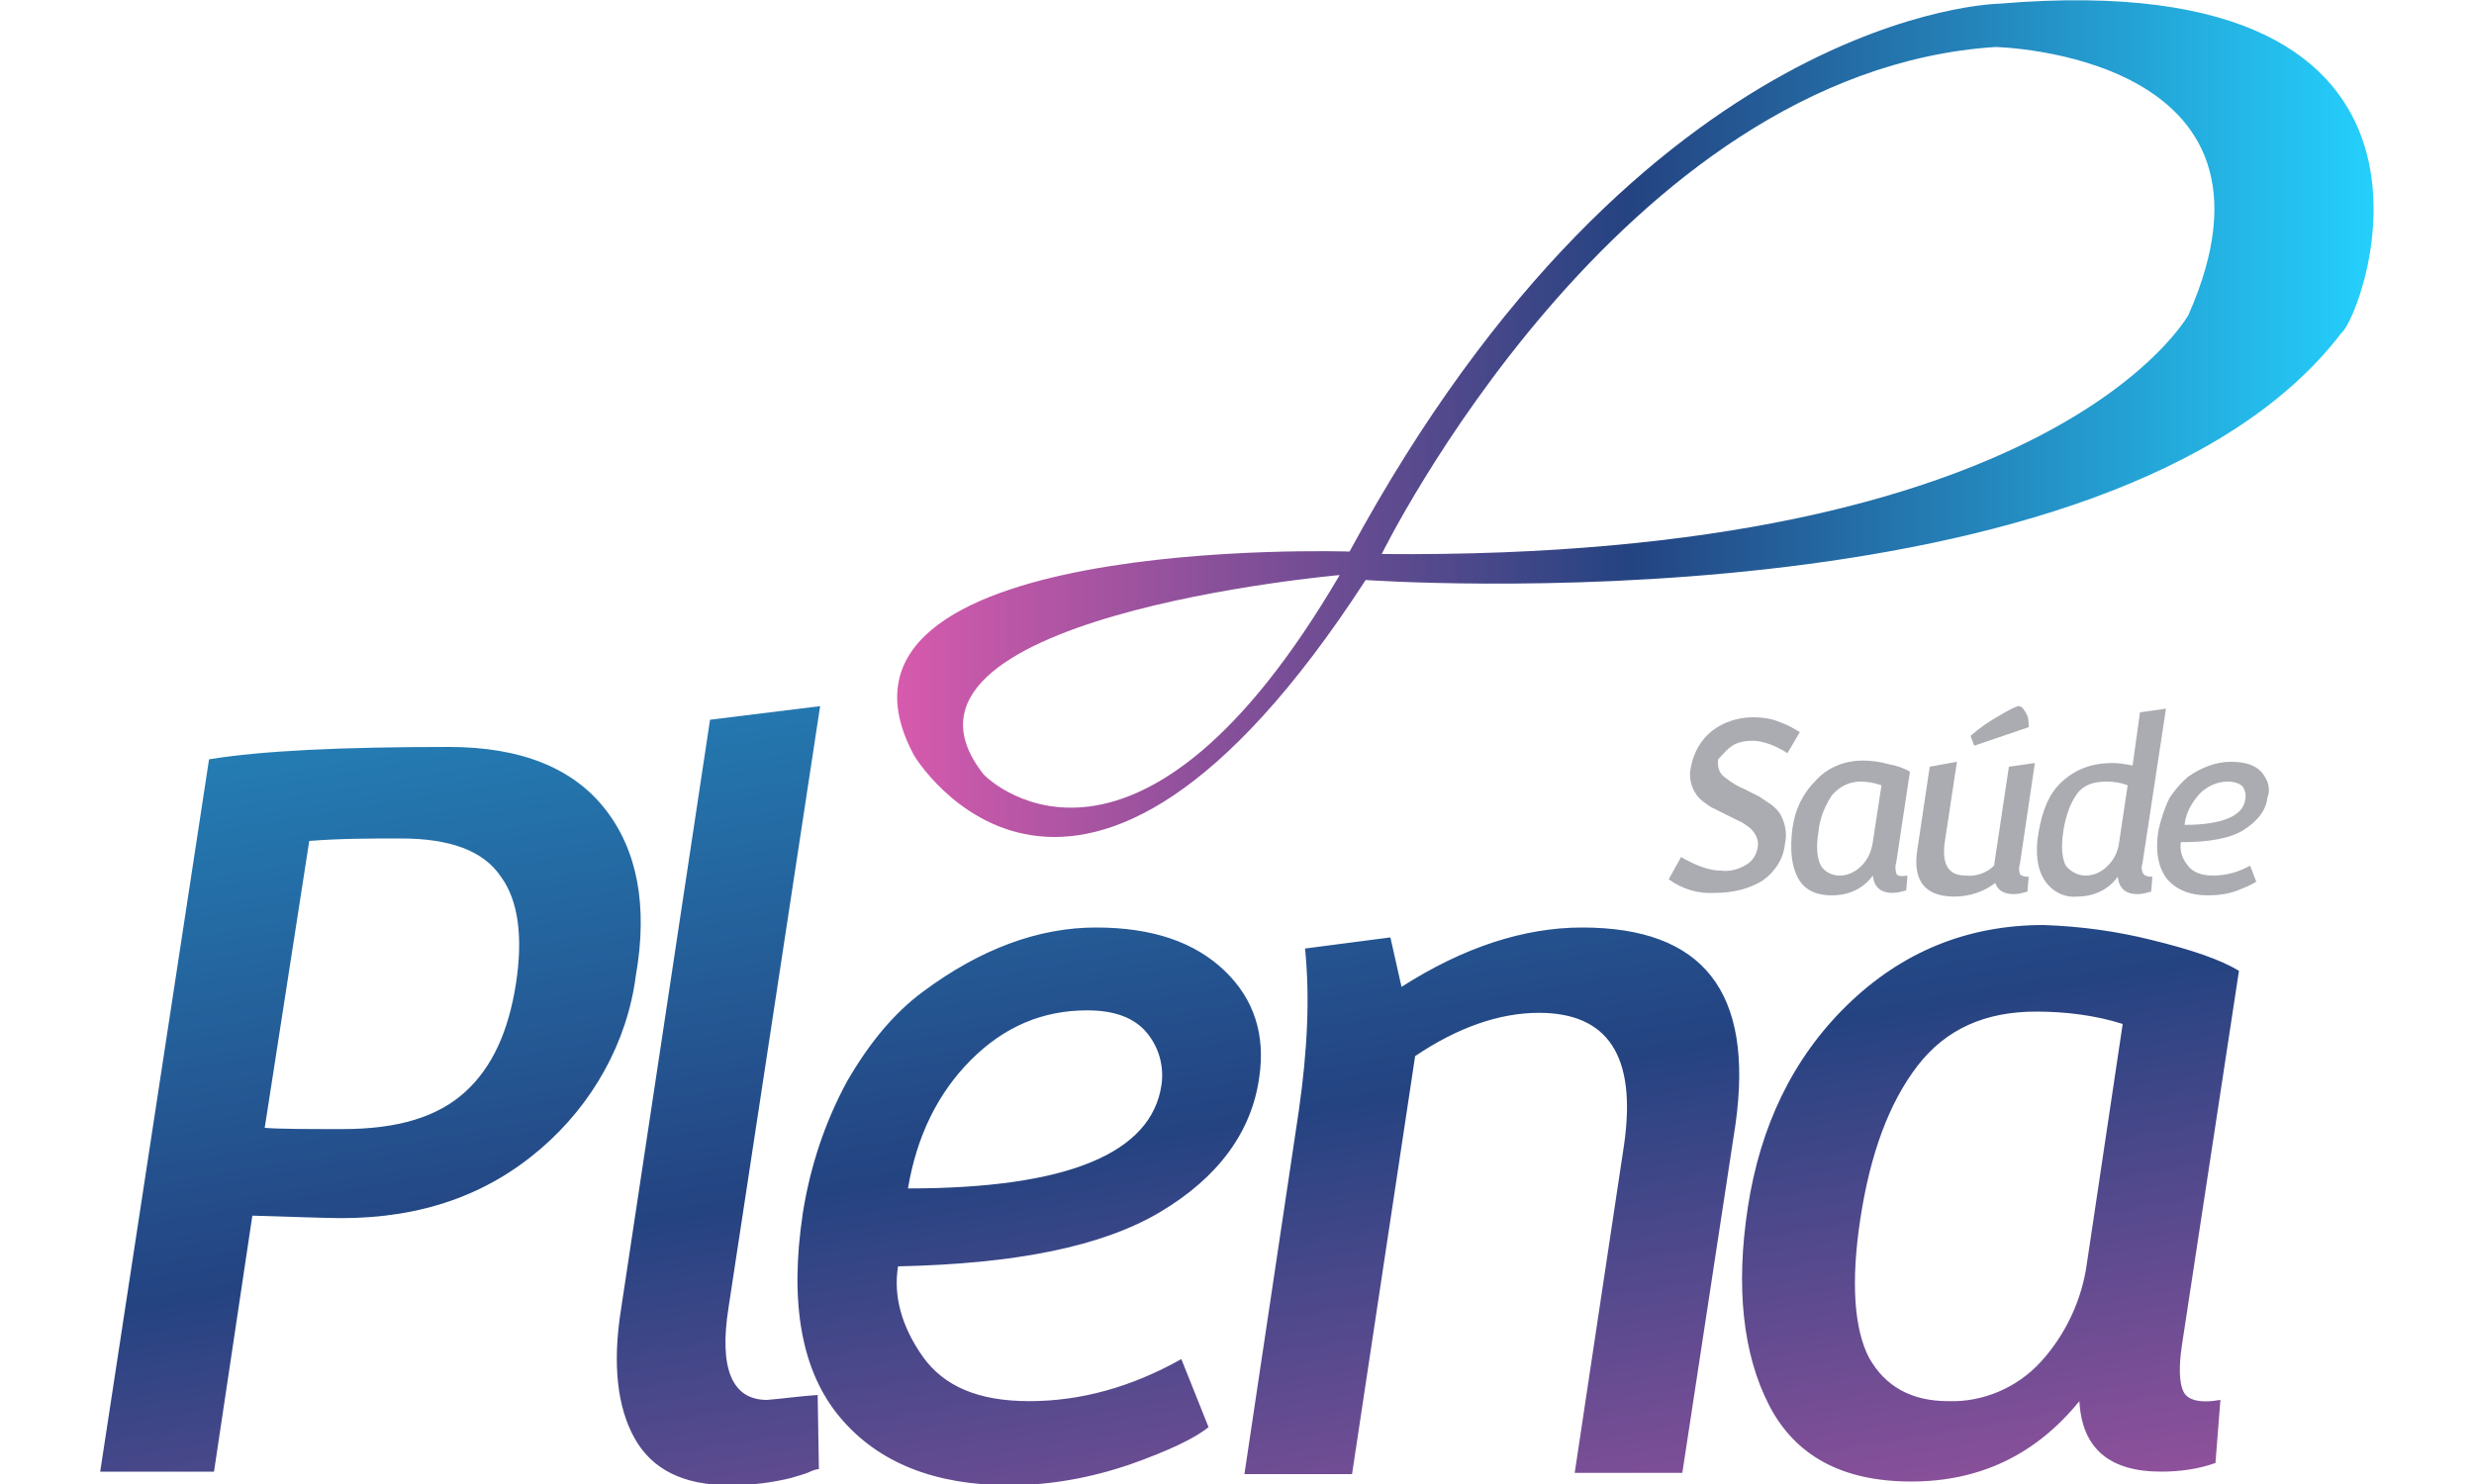
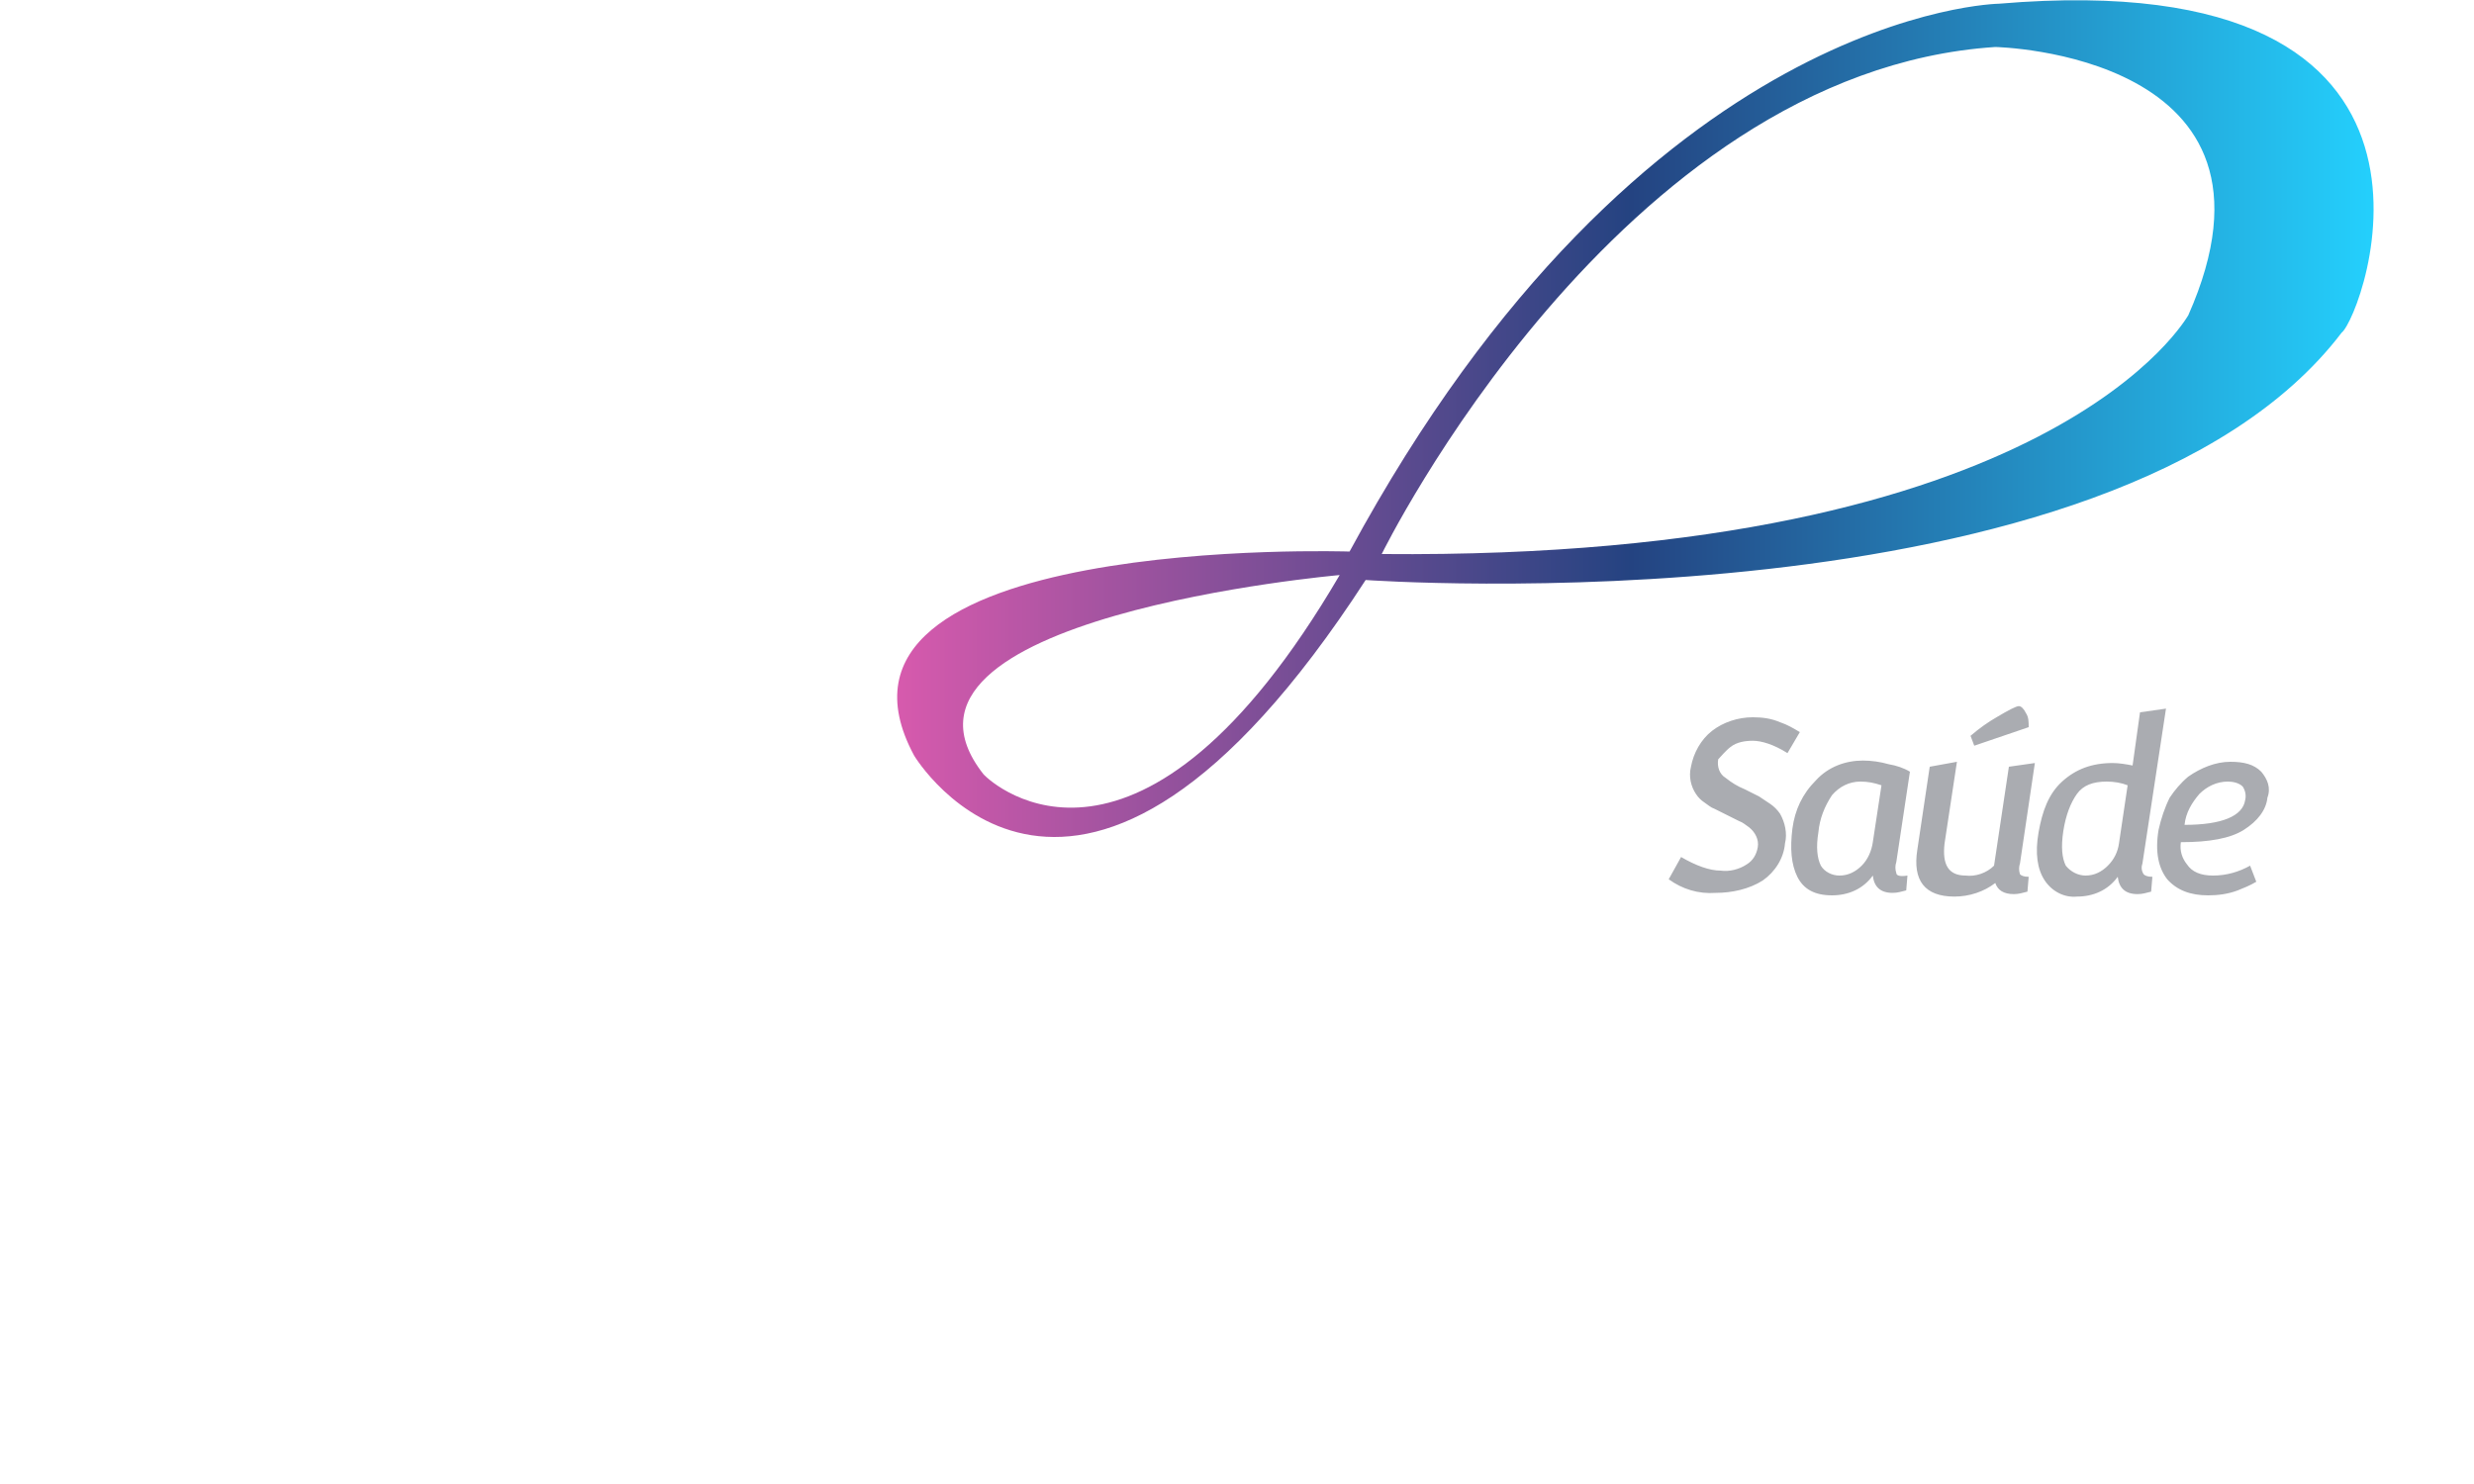
<svg xmlns="http://www.w3.org/2000/svg" version="1.1" id="Layer_1" x="0px" y="0px" viewBox="0 0 200 120" style="enable-background:new 0 0 200 120;" xml:space="preserve">
  <style type="text/css">
	.st0{clip-path:url(#SVGID_00000142856193598507815440000002279540851344418464_);}
	
		.st1{fill-rule:evenodd;clip-rule:evenodd;fill:url(#SVGID_00000061461459954980674860000011151803610602653871_);enable-background:new    ;}
	.st2{fill-rule:evenodd;clip-rule:evenodd;fill:#AAACB1;}
	.st3{fill:url(#SVGID_00000014598748961416794320000005231245103518792074_);enable-background:new    ;}
</style>
  <g>
    <linearGradient id="SVGID_00000024719098376184751970000011991221801554607004_" gradientUnits="userSpaceOnUse" x1="104.644" y1="159.132" x2="76.035" y2="-11.355">
      <stop offset="0" style="stop-color:#D75AAD" />
      <stop offset="0.396" style="stop-color:#244381" />
      <stop offset="1" style="stop-color:#24D0FD" />
    </linearGradient>
-     <path style="fill-rule:evenodd;clip-rule:evenodd;fill:url(#SVGID_00000024719098376184751970000011991221801554607004_);enable-background:new    ;" d="   M176.5,112.5c-0.3-0.6-0.4-1.9-0.1-3.8l4.6-30.2c-1.5-0.9-3.8-1.7-7.1-2.5c-2.8-0.7-5.7-1.1-8.7-1.2c-6.2,0-11.5,2.2-15.9,6.5   c-4.4,4.3-7,9.8-8,16.3c-1,6.5-0.4,11.9,1.7,16c2.1,4.1,5.9,6.2,11.5,6.2c5.6,0,10.1-2.2,13.6-6.5c0.2,3.8,2.4,5.7,6.6,5.7   c1.5,0,3-0.2,4.4-0.7l0.4-5.1C177.8,113.5,176.8,113.2,176.5,112.5z M168.7,102.2c-0.4,2.9-1.7,5.7-3.7,7.9   c-1.9,2.1-4.7,3.3-7.5,3.2c-3,0-5.1-1.2-6.4-3.5c-1.2-2.3-1.5-6.1-0.7-11.3c0.8-5.2,2.3-9.3,4.6-12.3c2.3-3,5.5-4.4,9.6-4.4   c2.4,0,4.8,0.3,7,1L168.7,102.2z M127.9,75c-4.7,0-9.6,1.6-14.6,4.8l-0.9-4l-6.9,0.9c0.4,3.9,0.2,8.2-0.5,13.1l-4.4,29.4h8.7   l5.1-33.8c3.4-2.3,6.8-3.5,10-3.5c5.6,0,7.9,3.5,6.9,10.6l-4,26.6h8.7l4.3-28.2C141.8,80.2,137.7,75,127.9,75z M93.8,98   c4.7-2.8,7.4-6.5,8-10.9c0.5-3.4-0.4-6.3-2.8-8.6c-2.4-2.3-5.8-3.5-10.4-3.5c-4.6,0-9.3,1.7-14,5.2c-2.3,1.7-4.3,4.1-6.1,7.2   c-1.8,3.3-3,6.9-3.6,10.7c-1.1,7.3-0.1,12.8,3,16.5c3.1,3.7,7.7,5.5,13.7,5.5c3.3,0,6.6-0.6,9.8-1.7c3.1-1.1,5.2-2.1,6.3-3   l-2.2-5.5c-4.1,2.3-8.2,3.4-12.3,3.4c-4.1,0-6.9-1.2-8.6-3.6c-1.7-2.4-2.4-4.9-2-7.3C82.1,102.2,89.1,100.8,93.8,98z M78.5,85.7   c2.7-2.7,5.8-4,9.4-4c2.2,0,3.8,0.6,4.8,1.8c1,1.2,1.4,2.7,1.2,4.2c-0.8,5.6-7.7,8.4-20.5,8.4C74.1,91.9,75.8,88.4,78.5,85.7z    M62,113.2c-2.8,0-3.9-2.5-3.1-7.5l7.4-48.6l-8.9,1.1l-7.2,47.7c-0.7,4.4-0.3,7.9,1.1,10.4c1.4,2.5,3.9,3.8,7.7,3.8   c1.7,0,3.4-0.2,5-0.6c0.6-0.2,1.1-0.3,1.5-0.5c0.2-0.1,0.5-0.2,0.7-0.2l-0.1-6C64.6,112.9,63.3,113.1,62,113.2z M48.9,65.4   c-2.6-3.3-6.8-5-12.6-5c-8.7,0-15.1,0.3-19.4,1L8.1,119h9.2l3.1-20.7c3.5,0.1,5.9,0.2,7.2,0.2c6.5,0,11.8-1.9,16.1-5.6   c4.2-3.6,7-8.6,7.7-14C52.4,73.2,51.5,68.7,48.9,65.4z M41.7,79.6c-0.6,3.8-1.9,6.7-4.1,8.7c-2.2,2-5.4,3-9.9,3c-2.9,0-5,0-6.3-0.1   L25,68c2.5-0.2,5-0.2,7.4-0.2c4,0,6.7,1,8.1,3.1C41.9,72.8,42.3,75.8,41.7,79.6z" />
    <path class="st2" d="M139.9,60.4c0.5-0.4,1.2-0.5,1.8-0.5c0.7,0,1.7,0.3,2.8,1l1-1.7c-0.5-0.3-1-0.6-1.6-0.8   c-0.7-0.3-1.4-0.4-2.2-0.4c-1.2,0-2.4,0.4-3.3,1.1c-0.9,0.7-1.5,1.8-1.7,2.9c-0.2,0.8,0,1.6,0.4,2.2c0.2,0.3,0.4,0.5,0.7,0.7   c0.3,0.2,0.5,0.4,0.8,0.5c0.2,0.1,0.6,0.3,1,0.5c0.4,0.2,0.8,0.4,1,0.5c0.3,0.1,0.5,0.3,0.8,0.5c0.5,0.4,0.8,1,0.7,1.6   c-0.1,0.6-0.4,1.1-0.9,1.4c-0.6,0.4-1.4,0.6-2.1,0.5c-0.9,0-2-0.4-3.2-1.1l-1,1.8c1.1,0.8,2.4,1.2,3.8,1.1c1.3,0,2.7-0.3,3.8-1   c1-0.7,1.7-1.8,1.8-3c0.2-0.8,0-1.7-0.4-2.4c-0.2-0.3-0.5-0.6-0.8-0.8c-0.3-0.2-0.6-0.4-0.9-0.6c-0.2-0.1-0.6-0.3-1.2-0.6   c-0.5-0.2-1-0.5-1.5-0.9c-0.5-0.3-0.7-0.9-0.6-1.5C139.1,61.2,139.5,60.7,139.9,60.4z M153.3,70.6c-0.1-0.3-0.1-0.6,0-0.9l1.1-7.3   c-0.5-0.3-1.1-0.5-1.7-0.6c-0.7-0.2-1.4-0.3-2.1-0.3c-1.4,0-2.8,0.5-3.8,1.6c-1.1,1.1-1.7,2.4-1.9,3.9c-0.2,1.6-0.1,2.9,0.4,3.9   c0.5,1,1.4,1.5,2.8,1.5c1.3,0,2.5-0.5,3.3-1.6c0.1,0.9,0.6,1.4,1.6,1.4c0.4,0,0.7-0.1,1.1-0.2l0.1-1.2   C153.6,70.9,153.3,70.8,153.3,70.6z M151.4,68.1c-0.1,0.7-0.4,1.4-0.9,1.9c-0.5,0.5-1.1,0.8-1.8,0.8c-0.6,0-1.2-0.3-1.5-0.8   c-0.3-0.6-0.4-1.5-0.2-2.7c0.1-1.1,0.5-2.1,1.1-3c0.6-0.7,1.4-1.1,2.3-1.1c0.6,0,1.1,0.1,1.7,0.3L151.4,68.1z M163.8,57.7   c-0.2-0.4-0.4-0.6-0.6-0.6c-0.2,0-0.8,0.3-1.8,0.9c-0.7,0.4-1.4,0.9-2.1,1.5l0.3,0.8l4.4-1.5C164,58.4,164,58,163.8,57.7z    M163.3,69.8l1.2-8.1l-2.1,0.3l-1.2,8c-0.6,0.6-1.5,0.9-2.3,0.8c-1.4,0-1.9-0.9-1.7-2.6l1-6.6L156,62l-1,6.7   c-0.4,2.5,0.6,3.8,3,3.8c1.2,0,2.4-0.4,3.3-1.1c0.2,0.6,0.7,0.9,1.5,0.9c0.4,0,0.7-0.1,1.1-0.2l0.1-1.2c-0.4,0-0.6-0.1-0.7-0.2   C163.2,70.4,163.2,70.1,163.3,69.8z M173.2,69.8l1.9-12.5l-2.1,0.3l-0.6,4.3c-0.5-0.1-1.1-0.2-1.6-0.2c-1.7,0-3,0.5-4.1,1.5   s-1.6,2.4-1.9,4.1c-0.3,1.7-0.1,3,0.5,3.9c0.6,0.9,1.6,1.4,2.6,1.3c1.3,0,2.5-0.5,3.3-1.6c0.1,0.9,0.6,1.4,1.6,1.4   c0.4,0,0.7-0.1,1.1-0.2l0.1-1.2c-0.4,0-0.6-0.1-0.7-0.2C173.1,70.4,173.1,70.1,173.2,69.8z M171.3,68.2c-0.1,0.7-0.4,1.3-0.9,1.8   c-0.5,0.5-1.1,0.8-1.8,0.8c-0.6,0-1.2-0.3-1.6-0.8c-0.3-0.6-0.4-1.5-0.2-2.8c0.2-1.3,0.6-2.3,1.1-3c0.5-0.7,1.3-1,2.4-1   c0.6,0,1.2,0.1,1.7,0.3L171.3,68.2z M182.8,62.4c-0.6-0.6-1.4-0.8-2.5-0.8c-1.2,0-2.4,0.5-3.4,1.2c-0.6,0.5-1.1,1.1-1.5,1.7   c-0.4,0.8-0.7,1.7-0.9,2.6c-0.3,1.8,0,3.1,0.7,4c0.8,0.9,1.9,1.3,3.3,1.3c0.8,0,1.6-0.1,2.4-0.4c0.5-0.2,1-0.4,1.5-0.7l-0.5-1.3   c-0.9,0.5-1.9,0.8-3,0.8c-1,0-1.7-0.3-2.1-0.9c-0.4-0.5-0.6-1.1-0.5-1.8c2.3,0,4-0.3,5.1-1c1.1-0.7,1.8-1.6,1.9-2.6   C183.6,63.7,183.3,63,182.8,62.4z M181.5,64.7c-0.2,1.3-1.9,2-4.9,2c0.1-1,0.6-1.8,1.2-2.5c0.6-0.6,1.4-1,2.3-1   c0.4,0,0.9,0.1,1.2,0.4C181.5,63.9,181.6,64.3,181.5,64.7z" />
    <linearGradient id="SVGID_00000157284435696400118120000012887302054932749745_" gradientUnits="userSpaceOnUse" x1="72.489" y1="33.859" x2="191.912" y2="33.859">
      <stop offset="0" style="stop-color:#D75AAD" />
      <stop offset="0.497" style="stop-color:#244381" />
      <stop offset="1" style="stop-color:#24D0FD" />
    </linearGradient>
    <path style="fill:url(#SVGID_00000157284435696400118120000012887302054932749745_);enable-background:new    ;" d="M161.6,0.3   c0.1,0-28.7,0.3-52.5,44.3c0,0-44.9-1.5-35.2,16.5c0,0,13.1,21.9,36.5-14.2c0,0,60.4,4.3,78.9-20C191,25.6,201.8-3.1,161.6,0.3z    M79.5,62.6c-10-12.7,28.8-16.1,28.8-16.1C92.2,74,80.3,63.5,79.5,62.6z M176.9,25.5c0-0.1-10.6,19.8-65.2,19.3   c0,0,19.1-39,49.6-41C161.3,3.8,186.3,4.3,176.9,25.5z" />
  </g>
</svg>